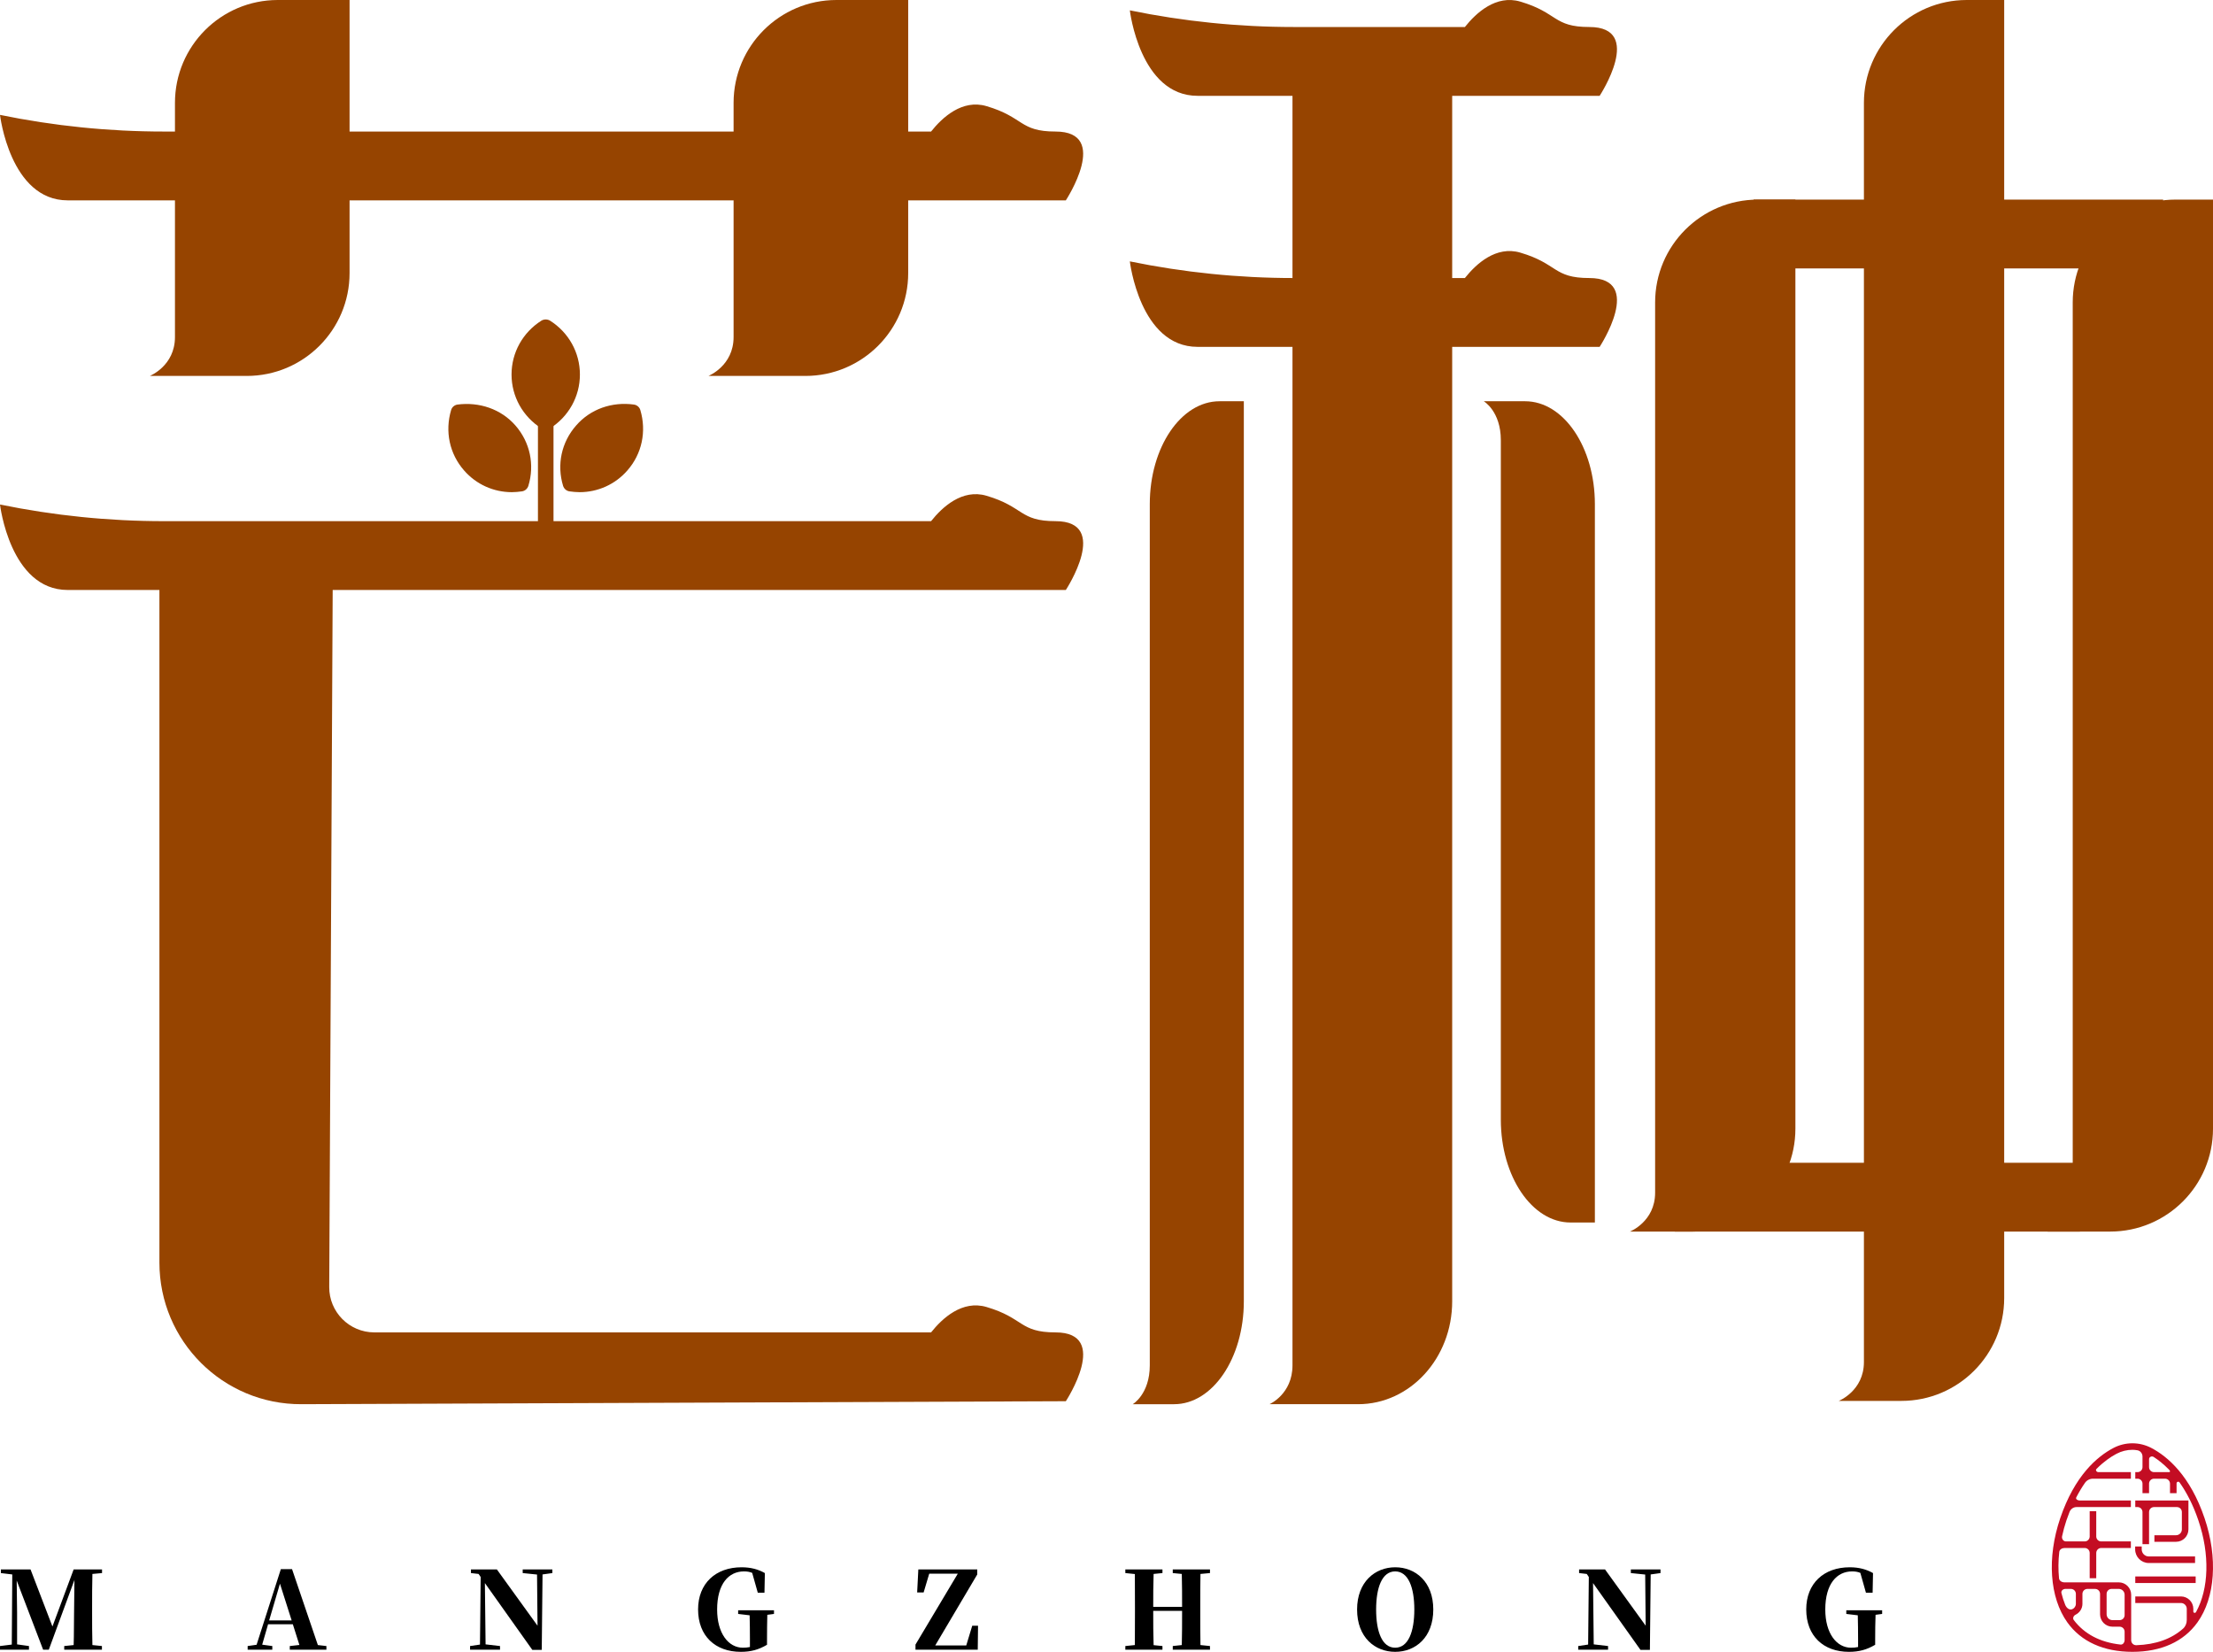
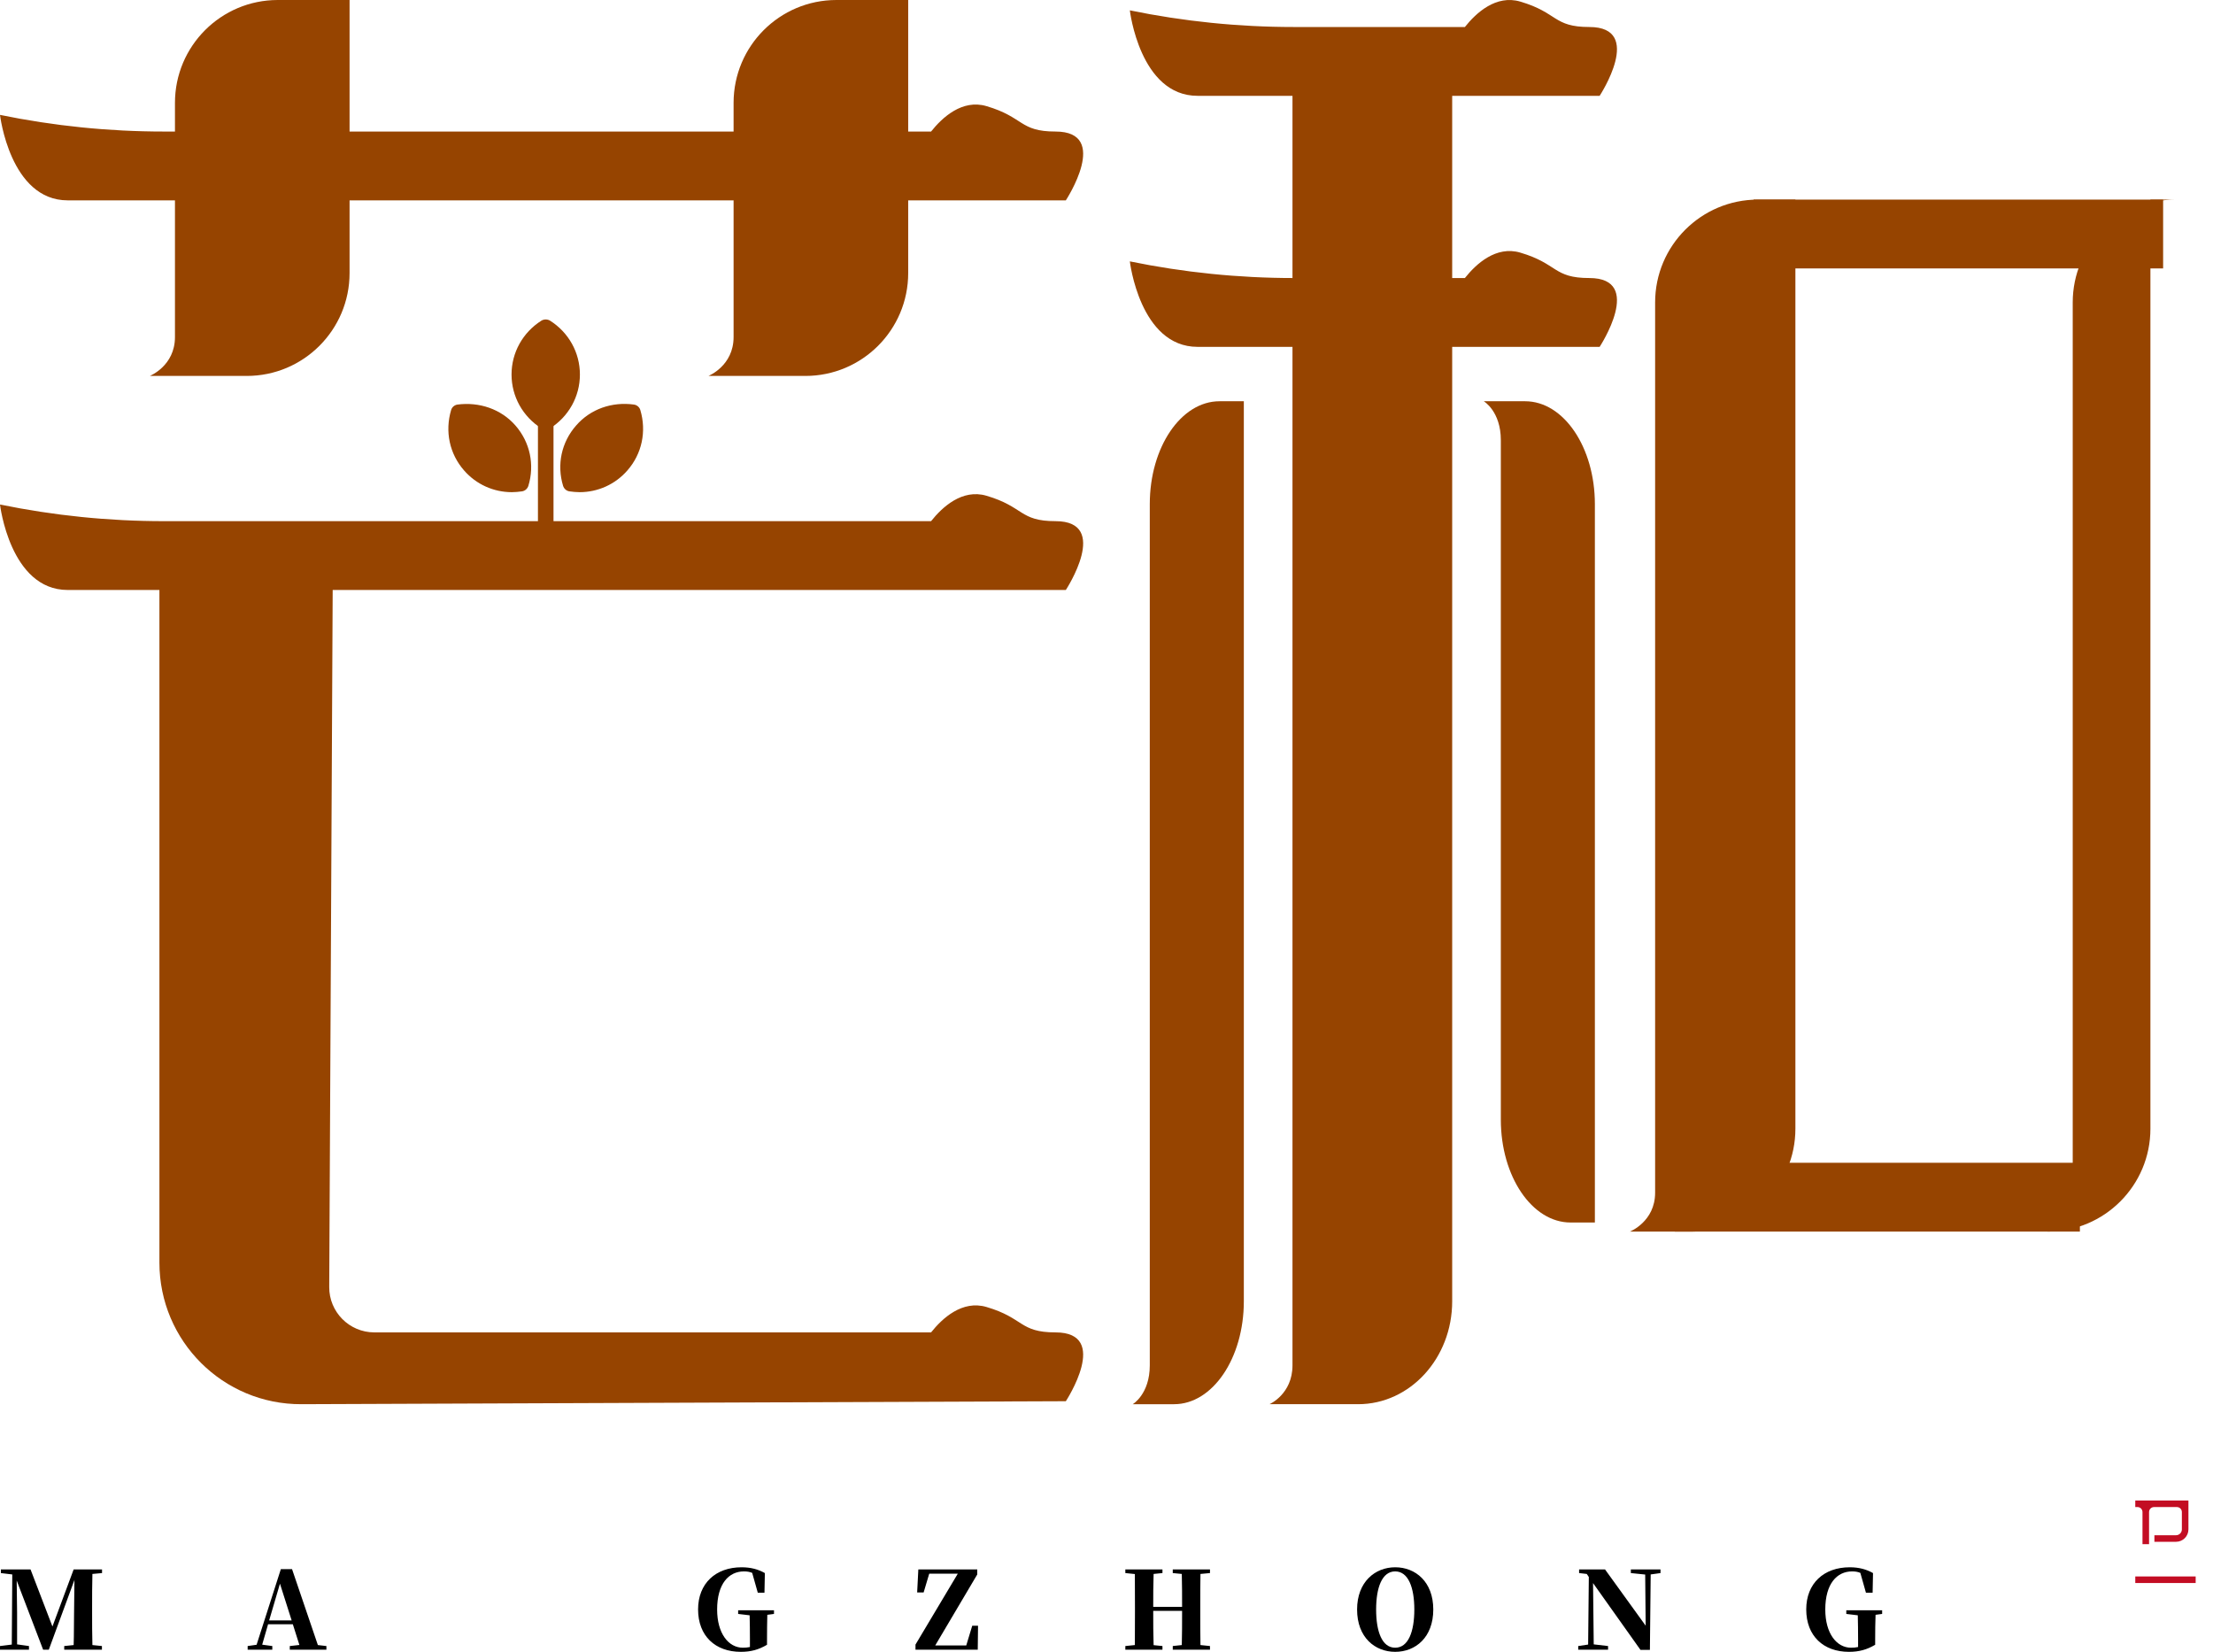
<svg xmlns="http://www.w3.org/2000/svg" version="1.1" id="图层_1" x="0px" y="0px" viewBox="0 0 623.419 465.273" style="enable-background:new 0 0 623.419 465.273;" xml:space="preserve">
  <g>
    <g>
      <path style="fill:#964400;" d="M297.337,37.051c-10.178,0-8.806-4.03-19.436-7.157c-6.832-2.013-12.445,3.18-15.611,7.157H46.127    c-15.496,0-30.948-1.573-46.127-4.69c0,0,2.814,24.075,19.072,24.075c11.031,0,135.161,0,213.857,0c37.279,0,64.407,0,64.407,0    h2.917C300.254,56.435,312.977,37.051,297.337,37.051z" />
      <path style="fill:#964400;" d="M297.337,146.796c-10.178,0-8.806-4.03-19.436-7.157c-6.832-2.013-12.445,3.18-15.611,7.157H46.127    c-15.496,0-30.948-1.573-46.127-4.69c0,0,2.814,24.075,19.072,24.075c11.031,0,135.161,0,213.857,0c37.279,0,64.407,0,64.407,0    h2.917C300.254,166.181,312.977,146.796,297.337,146.796z" />
      <g>
        <path style="fill:#964400;" d="M78.26,0C62.258,0,49.288,12.975,49.288,28.975c0,0,0,57.842,0,65.971s-7.089,10.943-7.089,10.943     h27.306c16.002,0,28.972-12.97,28.972-28.975V0H78.26z" />
        <path style="fill:#964400;" d="M235.629,0c-16.002,0-28.972,12.975-28.972,28.975c0,0,0,57.842,0,65.971     s-7.089,10.943-7.089,10.943h27.306c16.002,0,28.972-12.97,28.972-28.975V0H235.629z" />
      </g>
-       <path style="fill:#964400;" d="M554.053,0c-15.999,0-28.972,12.975-28.972,28.975c0,0,0,346.546,0,354.675    s-7.086,10.943-7.086,10.943h17.631c15.999,0,28.97-12.97,28.97-28.97V0H554.053z" />
      <path style="fill:#964400;" d="M343.542,113.021c-10.845,0-19.639,12.97-19.639,28.975c0,0,0,234.454,0,242.583    s-4.802,10.943-4.802,10.943h11.656c10.845,0,19.639-12.97,19.639-28.97V113.021H343.542z" />
      <path style="fill:#964400;" d="M447.715,7.607c-10.178,0-8.806-4.03-19.436-7.157c-6.832-2.013-12.445,3.18-15.611,7.157h-48.257    c-15.496,0-30.948-1.573-46.127-4.69c0,0,2.814,24.075,19.072,24.075c11.031,0-32.746,0,45.951,0c37.279,0,64.407,0,64.407,0    h2.917C450.632,26.992,463.355,7.607,447.715,7.607z" />
      <path style="fill:#964400;" d="M447.715,78.314c-10.178,0-8.806-4.03-19.436-7.157c-6.832-2.013-12.445,3.18-15.611,7.157h-48.257    c-15.496,0-30.948-1.573-46.127-4.69c0,0,2.814,24.075,19.072,24.075c11.031,0-32.746,0,45.951,0c37.279,0,64.407,0,64.407,0    h2.917C450.632,97.698,463.355,78.314,447.715,78.314z" />
      <path style="fill:#964400;" d="M429.65,113.021h-11.656c0,0,4.802,2.819,4.802,10.948c0,8.124,0,191.4,0,191.4    c0,16.004,8.793,28.975,19.639,28.975h6.854V141.995C449.288,125.991,440.495,113.021,429.65,113.021z" />
      <path style="fill:#964400;" d="M364.102,12.506v372.072c0,8.129-6.48,10.943-6.48,10.943h24.971    c14.634,0,26.498-12.97,26.498-28.97V12.506H364.102z" />
      <path style="fill:#964400;" d="M297.337,375.296c-10.178,0-8.806-4.03-19.436-7.157c-6.832-2.013-12.445,3.18-15.611,7.157    H105.461c-7.057,0-12.765-5.75-12.714-12.804l1.001-202.201H44.91v195.347c0,22.086,17.914,39.966,40.001,39.883    c71.86-0.278,215.343-0.84,215.343-0.84S312.977,375.296,297.337,375.296z" />
      <g>
        <path style="fill:#964400;" d="M153.735,121.031c-0.398,0-0.797-0.133-1.162-0.332c-5.28-3.321-8.467-8.999-8.467-15.208     s3.188-11.888,8.467-15.208c0.731-0.398,1.594-0.398,2.324,0c5.28,3.321,8.467,8.999,8.467,15.208s-3.188,11.888-8.467,15.208     C154.532,120.898,154.133,121.031,153.735,121.031z" />
        <g>
          <path style="fill:#964400;" d="M144.189,138.63c-5.147,0-10.028-2.192-13.448-6.11c-4.118-4.682-5.446-11.024-3.653-17.035      c0.232-0.797,0.93-1.395,1.76-1.527c6.143-0.797,12.286,1.229,16.371,5.911s5.446,11.024,3.619,17.001      c-0.266,0.797-0.93,1.395-1.76,1.527C146.115,138.53,145.152,138.63,144.189,138.63z" />
          <path style="fill:#964400;" d="M163.281,138.63c-0.963,0-1.926-0.1-2.889-0.232c-0.83-0.133-1.494-0.731-1.76-1.527      c-1.826-5.977-0.465-12.319,3.653-17.001c4.051-4.682,10.161-6.774,16.337-5.911c0.83,0.133,1.527,0.731,1.76,1.527      c1.793,6.01,0.465,12.353-3.653,17.035C173.309,136.438,168.428,138.63,163.281,138.63z" />
        </g>
        <g>
          <path style="fill:#964400;" d="M153.735,154.791c-1.195,0-2.192-0.996-2.192-2.192v-33.76c0-1.195,0.996-2.192,2.192-2.192      c1.195,0,2.192,0.996,2.192,2.192v33.76C155.926,153.795,154.93,154.791,153.735,154.791z" />
        </g>
      </g>
      <g>
        <path style="fill:#964400;" d="M495.232,56.22c-16.002,0-28.972,12.975-28.972,28.975c0,0,0,242.632,0,250.761     c0,8.129-7.089,10.943-7.089,10.943h17.631c16.002,0,28.975-12.97,28.975-28.97V56.22H495.232z" />
-         <path style="fill:#964400;" d="M612.876,56.22c-16.004,0-28.974,12.975-28.974,28.975c0,0,0,242.632,0,250.761     c0,8.129-7.086,10.943-7.086,10.943h17.631c16.002,0,28.972-12.97,28.972-28.97V56.22H612.876z" />
+         <path style="fill:#964400;" d="M612.876,56.22c-16.004,0-28.974,12.975-28.974,28.975c0,0,0,242.632,0,250.761     c0,8.129-7.086,10.943-7.086,10.943c16.002,0,28.972-12.97,28.972-28.97V56.22H612.876z" />
        <path style="fill:#964400;" d="M471.8,346.902c12.649,0,25.521,0,40.38,0c26.236,0,50.559,0,73.74,0v-19.385H471.8V346.902z" />
      </g>
      <path style="fill:#964400;" d="M493.998,75.607c12.788,0,25.801,0,40.823,0c26.524,0,51.113,0,74.548,0V56.222h-115.37V75.607z" />
    </g>
    <g>
      <path d="M26.031,443.336c-0.083,3.126-0.083,6.224-0.083,9.378v1.328c0,3.154,0,6.307,0.083,9.322l2.683,0.277v1.024H18.092    v-1.024l2.656-0.277c0.111-3.098,0.055-6.141,0.111-8.603l0.111-9.737l-7.22,19.641h-1.604L4.703,445.19    c0.055,3.126,0.111,7.026,0.111,8.963v9.018l3.347,0.47v1.024H0v-1.024l3.32-0.415l0.138-19.751l-3.209-0.387v-1.024h8.354    l6.169,16.072l5.975-16.072h7.995v1.024L26.031,443.336z" />
      <path d="M91.951,463.641v1.024H81.633v-1.024l2.711-0.304l-1.853-5.837H75.52l-1.66,5.754l2.849,0.387v1.024h-6.943v-1.024    l2.517-0.36l6.833-21.3h3.154l7.275,21.383L91.951,463.641z M82.159,456.421l-3.292-10.346l-3.043,10.346H82.159z" />
-       <path d="M155.603,443.087l-2.766,0.387l-0.221,21.245h-2.656l-13.361-18.811l0.194,17.262l4.066,0.47v1.024h-8.437v-1.024    l2.794-0.415l0.194-19.032l-0.581-0.858l-2.158-0.249v-1.024h7.303l11.452,15.851l-0.138-14.412l-4.039-0.415v-1.024h8.354    V443.087z" />
      <path d="M218.038,454.595l-1.881,0.249c-0.055,2.185-0.083,4.454-0.083,6.943v1.494c-2.351,1.383-4.509,1.992-7.386,1.992    c-7.165,0-12.033-4.454-12.033-11.95c0-7.331,4.952-11.867,12.255-11.867c2.6,0,4.703,0.581,6.556,1.632l-0.111,5.533h-1.881    l-1.577-5.588c-0.719-0.304-1.438-0.415-2.324-0.415c-4.26,0-7.552,3.458-7.552,10.733c0,6.75,3.209,10.761,7.248,10.761    c0.692,0,1.355-0.055,1.992-0.194v-2.268c0-2.241-0.028-4.398-0.083-6.667l-3.237-0.387v-1.023h10.097V454.595z" />
      <path d="M275.522,457.915l-0.083,6.75H257.9v-1.438l11.923-19.973h-8.05l-1.577,5.284h-1.826l0.332-6.473H275.3v1.411l-11.84,20    h8.741l1.687-5.56H275.522z" />
      <path d="M338.178,443.336c-0.055,3.071-0.055,6.224-0.055,9.378v1.328c0,3.098,0,6.196,0.055,9.322l2.683,0.277v1.024h-10.484    v-1.024l2.545-0.277c0.083-2.988,0.083-6.141,0.083-9.627h-8.133c0,3.43,0,6.556,0.111,9.654l2.49,0.249v1.024h-10.457v-1.024    l2.683-0.277c0.028-3.071,0.028-6.169,0.028-9.322v-1.328c0-3.154,0-6.252-0.028-9.35l-2.683-0.277v-1.024h10.457v1.024    l-2.49,0.249c-0.111,3.015-0.111,6.141-0.111,9.267h8.133c0-3.098,0-6.224-0.083-9.267l-2.545-0.249v-1.024h10.484v1.024    L338.178,443.336z" />
      <path d="M403.766,453.35c0,7.856-5.007,11.923-10.733,11.923c-5.671,0-10.733-4.039-10.733-11.923    c0-7.801,5.09-11.895,10.733-11.895C398.732,441.455,403.766,445.522,403.766,453.35z M393.033,464.111    c3.707,0,5.394-4.537,5.394-10.761c0-6.169-1.687-10.733-5.394-10.733s-5.367,4.564-5.367,10.733    C387.666,459.574,389.326,464.111,393.033,464.111z" />
      <path d="M467.778,443.087l-2.766,0.387l-0.221,21.245h-2.656l-13.361-18.811l0.194,17.262l4.039,0.47v1.024h-8.409v-1.024    l2.794-0.415l0.194-19.032l-0.581-0.858l-2.158-0.249v-1.024h7.303l11.452,15.851l-0.138-14.412l-4.039-0.415v-1.024h8.354    V443.087z" />
      <path d="M530.213,454.595l-1.853,0.249c-0.083,2.185-0.111,4.454-0.111,6.943v1.494c-2.351,1.383-4.509,1.992-7.386,1.992    c-7.165,0-12.033-4.454-12.033-11.95c0-7.331,4.952-11.867,12.255-11.867c2.6,0,4.703,0.581,6.556,1.632l-0.111,5.533h-1.881    l-1.577-5.588c-0.719-0.304-1.438-0.415-2.324-0.415c-4.26,0-7.552,3.458-7.552,10.733c0,6.75,3.209,10.761,7.248,10.761    c0.692,0,1.355-0.055,1.992-0.194v-2.268c0-2.241-0.028-4.398-0.083-6.667l-3.237-0.387v-1.023h10.097V454.595z" />
    </g>
    <g>
      <g>
        <g>
-           <path style="fill:#C30D23;" d="M621.051,427.648c-4.07-12.009-10.41-17.4-15.014-19.807c-3.335-1.744-7.312-1.744-10.647,0      c-4.604,2.407-10.944,7.798-15.014,19.807c-3.769,11.105-2.997,22.35,2.017,29.341c3.885,5.42,10.221,8.284,18.32,8.284      c8.1,0,14.435-2.865,18.32-8.284C624.048,449.998,624.819,438.753,621.051,427.648z M610.921,413.846      c0.174,0.177,0.387,0.357,0.387,0.605c0,0.113-0.091,0.204-0.204,0.204h-4.299c-0.773,0-1.399-0.627-1.399-1.399v-2.242      c0-0.651,0.75-0.984,1.298-0.633C608.038,411.238,609.472,412.373,610.921,413.846z M583.783,453.255      c-0.847,0.36-1.656-0.376-2.003-1.229c-0.426-1.047-0.778-2.154-1.061-3.309c-0.16-0.655,0.465-1.17,1.139-1.17h1.531      c0.773,0,1.399,0.627,1.399,1.399v2.795C584.788,452.42,584.372,453.005,583.783,453.255z M584.203,456.327      c-0.393-0.515-0.084-1.221,0.497-1.507c1.144-0.563,1.937-1.718,1.937-3.078v-2.795c0-0.773,0.627-1.399,1.399-1.399h2.167      c0.773,0,1.399,0.627,1.399,1.399v5.752c0,1.924,1.563,3.491,3.487,3.491h2.032c0.773,0,1.399,0.627,1.399,1.399v2.342      c0,0.696-0.469,1.372-1.16,1.295C591.644,462.592,587.223,460.287,584.203,456.327z M598.52,454.942      c0,0.773-0.627,1.399-1.399,1.399h-2.032c-0.904,0-1.639-0.739-1.639-1.643v-5.752c0-0.773,0.627-1.399,1.399-1.399h2.028      c0.904,0,1.643,0.739,1.643,1.643V454.942z M618.644,454.06c-0.2,0.364-0.767,0.287-0.767-0.128v-0.772      c0-1.924-1.567-3.491-3.491-3.491h-12.86v1.848h12.86c0.904,0,1.643,0.739,1.643,1.643v3.167c0,0.915-0.363,1.806-1.048,2.413      c-3.288,2.914-7.694,4.482-13.16,4.667c-0.792,0.027-1.453-0.603-1.453-1.396v-12.82c0-1.924-1.567-3.491-3.491-3.491h-15.303      c-0.732,0-1.461-0.419-1.532-1.148c-0.232-2.364-0.223-4.853,0.069-7.424c0.082-0.72,0.818-1.107,1.542-1.107h5.629      c0.773,0,1.399,0.627,1.399,1.399v7.122h1.848v-7.122c0-0.773,0.627-1.399,1.399-1.399h8.355v-1.848h-8.355      c-0.773,0-1.399-0.627-1.399-1.399v-7.126h-1.848v7.126c0,0.773-0.627,1.399-1.399,1.399h-5.276      c-0.754,0-1.26-0.738-1.099-1.475c0.323-1.478,0.716-2.965,1.221-4.455c0.284-0.837,0.581-1.635,0.887-2.401      c0.321-0.803,1.094-1.347,1.96-1.347h15.309v-1.848h-14.426c-0.571,0-1.216-0.38-0.953-0.887      c0.788-1.522,1.61-2.883,2.453-4.094c0.51-0.732,1.357-1.162,2.249-1.162h10.677v-1.848h-9.144c-0.507,0-0.902-0.54-0.546-0.9      c1.989-2.008,3.952-3.382,5.656-4.275c1.418-0.743,2.941-1.113,4.464-1.113c0.48,0,0.958,0.05,1.432,0.137      c0.835,0.153,1.412,0.909,1.412,1.758v2.993c0,0.773-0.627,1.399-1.399,1.399h-0.633v1.848h0.633      c0.773,0,1.399,0.627,1.399,1.399v2.678h1.848v-2.678c0-0.773,0.627-1.399,1.399-1.399h3.103c0.773,0,1.399,0.627,1.399,1.399      v2.678h1.848v-2.762c0-0.449,0.576-0.639,0.836-0.272c1.938,2.734,3.785,6.204,5.307,10.695      C622.562,437.86,622.258,447.494,618.644,454.06z" />
-         </g>
+           </g>
      </g>
      <g>
        <g>
          <path style="fill:#C30D23;" d="M603.558,434.94h1.848v-9.046c0-0.773,0.627-1.399,1.399-1.399h6.446      c0.773,0,1.399,0.627,1.399,1.399v4.896c0,0.904-0.735,1.639-1.639,1.639h-6.099v1.848h6.099c1.924,0,3.487-1.563,3.487-3.487      v-8.144h-14.974v1.848h0.633c0.773,0,1.399,0.627,1.399,1.399V434.94z" />
        </g>
      </g>
      <g>
        <g>
          <rect x="601.525" y="444.04" style="fill:#C30D23;" width="17.011" height="1.848" />
        </g>
      </g>
      <g>
        <g>
-           <path style="fill:#C30D23;" d="M605.326,440.255h13.041v-1.848h-13.041c-1.097,0-1.989-0.896-1.989-1.993v-0.812h-1.848v0.812      C601.489,438.532,603.209,440.255,605.326,440.255z" />
-         </g>
+           </g>
      </g>
    </g>
  </g>
</svg>